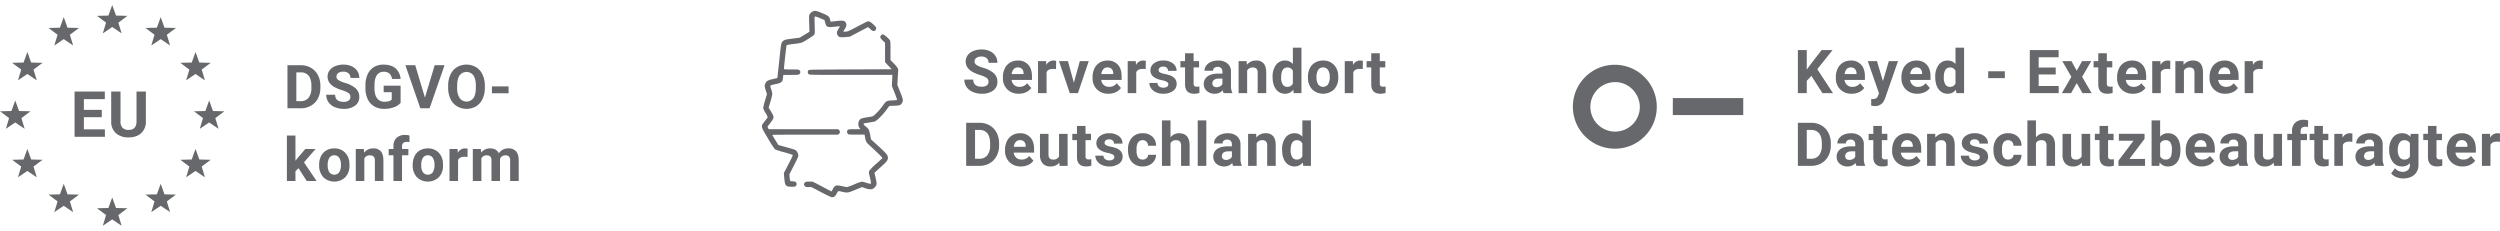
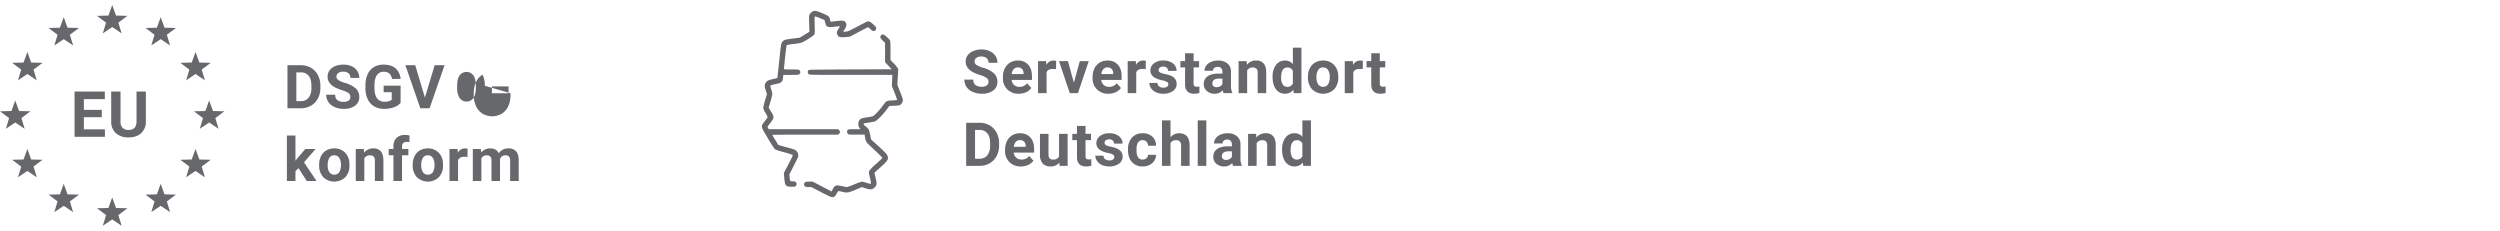
<svg xmlns="http://www.w3.org/2000/svg" width="519.974" height="48" viewBox="0 0 1650.186 152.333" fill="#66686b" fill-rule="evenodd">
-   <path d="M1202.956 61.482h6.97l-10.39-15.8 10.1-12.637h-7.21l-7.25 9.356-2.58 3.535V33.04h-5.86v28.442h5.86v-8.125l3.05-3.281zm24.14-.615c1.372-.612 2.556-1.578 3.43-2.8l-2.77-3.106c-1.212 1.573-3.116 2.456-5.1 2.364a4.97 4.97 0 0 1-3.48-1.25 5.28 5.28 0 0 1-1.66-3.321h13.46v-2.3q0-5.021-2.49-7.754a8.76 8.76 0 0 0-6.82-2.735 9.78 9.78 0 0 0-5.15 1.358 9.06 9.06 0 0 0-3.49 3.867 12.77 12.77 0 0 0-1.23 5.693v.547a10.16 10.16 0 0 0 2.92 7.6 10.38 10.38 0 0 0 7.57 2.852 11.32 11.32 0 0 0 4.81-1.019zm-2.68-15.328a4.23 4.23 0 0 1 1.02 2.913v.452h-7.86a5.9 5.9 0 0 1 1.34-3.257c.701-.759 1.698-1.175 2.73-1.138 1.027-.064 2.033.308 2.77 1.026zm14.53-5.19h-6.07l7.4 21.191-.67 1.739a3.2 3.2 0 0 1-1.24 1.621 4.61 4.61 0 0 1-2.39.488l-.86-.019v4.277a8.89 8.89 0 0 0 2.5.371c2.756.102 5.269-1.564 6.25-4.141l.47-1.113 8.5-24.414h-6.06l-3.9 13.145zm31.44 20.518a8.41 8.41 0 0 0 3.44-2.8l-2.77-3.106a6.1 6.1 0 0 1-5.1 2.364 5 5 0 0 1-3.49-1.25 5.32 5.32 0 0 1-1.65-3.321h13.46v-2.3q0-5.021-2.49-7.754c-1.765-1.869-4.262-2.869-6.83-2.735a9.77 9.77 0 0 0-5.14 1.358 9 9 0 0 0-3.49 3.867 12.77 12.77 0 0 0-1.23 5.693v.547c-.133 2.83.926 5.587 2.92 7.6a10.38 10.38 0 0 0 7.57 2.852 11.24 11.24 0 0 0 4.8-1.019zm-2.67-15.328a4.18 4.18 0 0 1 1.01 2.913v.452h-7.85a5.9 5.9 0 0 1 1.34-3.257c.701-.759 1.698-1.175 2.73-1.138 1.027-.064 2.033.308 2.77 1.026zm11.94 13.394c1.393 1.904 3.632 3.003 5.99 2.94a6.65 6.65 0 0 0 5.43-2.637l.27 2.246h5.1v-30h-5.67v10.781a6.47 6.47 0 0 0-5.09-2.305 7.2 7.2 0 0 0-6.07 2.93 12.72 12.72 0 0 0-2.21 7.871q0 5.231 2.25 8.17zm7.47-14.385a3.72 3.72 0 0 1 3.65 2.211v8.352c-.646 1.436-2.119 2.318-3.69 2.211-1.213.052-2.359-.554-3-1.585a8.25 8.25 0 0 1-1.04-4.558q0-6.63 4.08-6.631h0zm36.23 2.481h-11v4.551h11v-4.551zm33.57-2.461h-11.25v-6.786h13.17v-4.746h-19.03v28.446h19.07v-4.707h-13.21v-7.617h11.25v-4.59zm10.39-4.219h-6.05l5.99 10.352-6.26 10.781h6.07l3.75-6.641 3.77 6.641h6.05l-6.27-10.781 6.02-10.352h-6.04l-3.55 6.309zm17.7-5.195v5.195h-3.09v4.133h3.09v11.39q.12 6 6.05 6a11.69 11.69 0 0 0 3.42-.508v-4.282c-.548.098-1.104.143-1.66.137-.619.076-1.242-.108-1.72-.508a2.51 2.51 0 0 1-.45-1.679v-10.55h3.62v-4.141h-3.62v-5.195h-5.64zm27.73 25.713a8.48 8.48 0 0 0 3.44-2.8l-2.77-3.106a6.11 6.11 0 0 1-5.1 2.364 5 5 0 0 1-3.49-1.25 5.22 5.22 0 0 1-1.65-3.321h13.46v-2.3q0-5.021-2.49-7.754a8.78 8.78 0 0 0-6.83-2.735 9.75 9.75 0 0 0-5.14 1.358 9 9 0 0 0-3.49 3.867 12.77 12.77 0 0 0-1.23 5.693v.547c-.133 2.83.926 5.587 2.92 7.6 2.033 1.937 4.765 2.966 7.57 2.852 1.655.017 3.294-.331 4.8-1.019zm-2.67-15.328a4.18 4.18 0 0 1 1.01 2.913v.452h-7.85a5.9 5.9 0 0 1 1.34-3.257 3.51 3.51 0 0 1 2.72-1.138c1.03-.064 2.039.308 2.78 1.026zm22.51-5.327a5.86 5.86 0 0 0-1.75-.254 5.23 5.23 0 0 0-4.71 2.911l-.16-2.52h-5.33v21.133h5.65V47.65q.99-2.169 4.2-2.168c.679.007 1.358.059 2.03.156zm3.32.137v21.133h5.65v-14.9a3.87 3.87 0 0 1 3.57-2.032c.941-.091 1.878.201 2.6.811.585.737.864 1.67.78 2.607v13.514h5.65V47.826q-.045-3.927-1.68-5.9a6.14 6.14 0 0 0-5-1.973 7.39 7.39 0 0 0-6.08 2.832l-.17-2.441h-5.32zm37.85 20.518a8.41 8.41 0 0 0 3.44-2.8l-2.77-3.106a6.1 6.1 0 0 1-5.1 2.364 5 5 0 0 1-3.49-1.25 5.32 5.32 0 0 1-1.65-3.321h13.46v-2.3q0-5.021-2.49-7.754a8.76 8.76 0 0 0-6.82-2.735 9.78 9.78 0 0 0-5.15 1.358 9 9 0 0 0-3.49 3.867 12.77 12.77 0 0 0-1.23 5.693v.547c-.133 2.83.926 5.587 2.92 7.6a10.38 10.38 0 0 0 7.57 2.852 11.24 11.24 0 0 0 4.8-1.019zm-2.67-15.328a4.18 4.18 0 0 1 1.01 2.913v.452h-7.85a5.9 5.9 0 0 1 1.34-3.257c.701-.759 1.698-1.175 2.73-1.138 1.027-.064 2.033.308 2.77 1.026zm22.52-5.327c-.571-.172-1.164-.258-1.76-.254a5.24 5.24 0 0 0-4.71 2.911l-.15-2.52h-5.34v21.133h5.65V47.65q.99-2.169 4.2-2.168c.679.007 1.358.059 2.03.156zm-298.06 69.27c2.345.024 4.656-.569 6.7-1.719a11.7 11.7 0 0 0 4.6-4.785c1.117-2.18 1.677-4.602 1.63-7.051v-1.308a14.78 14.78 0 0 0-1.66-7.08 11.69 11.69 0 0 0-4.62-4.805 13.29 13.29 0 0 0-6.71-1.69h-8.75v28.438h8.81zm-.06-23.692a6.35 6.35 0 0 1 5.26 2.237q1.8 2.236 1.8 6.572v1.5a10.18 10.18 0 0 1-1.86 6.426c-1.296 1.537-3.243 2.37-5.25 2.246h-2.84V85.782h2.89zm35.63 23.692v-.332a10.02 10.02 0 0 1-.84-4.551v-9.16a6.87 6.87 0 0 0-2.3-5.518 9.21 9.21 0 0 0-6.2-1.963 11.68 11.68 0 0 0-4.65.889c-1.27.51-2.376 1.358-3.2 2.451a5.7 5.7 0 0 0-1.13 3.4h5.64c-.034-.717.265-1.408.81-1.875a3.37 3.37 0 0 1 2.24-.684 2.95 2.95 0 0 1 2.37.879 3.49 3.49 0 0 1 .75 2.344v1.211h-2.59q-4.71.019-7.2 1.816c-1.653 1.183-2.592 3.126-2.49 5.156a5.78 5.78 0 0 0 2.04 4.532 7.51 7.51 0 0 0 5.15 1.8 6.84 6.84 0 0 0 5.33-2.286c.085.659.278 1.299.57 1.895h5.7zm-12.4-4.609a2.25 2.25 0 0 1-.75-1.739l.02-.332c.19-1.953 1.69-2.929 4.52-2.929h2.1v3.632a3.57 3.57 0 0 1-1.56 1.494c-.709.373-1.499.565-2.3.557-.74.041-1.467-.205-2.03-.687zm17.81-21.719v5.195h-3.09v4.133h3.09v11.39q.12 6 6.05 6a11.69 11.69 0 0 0 3.42-.508v-4.282c-.548.098-1.104.143-1.66.137-.619.076-1.242-.108-1.72-.508a2.51 2.51 0 0 1-.45-1.679v-10.55h3.62v-4.141h-3.62v-5.195h-5.64zm27.73 25.713a8.48 8.48 0 0 0 3.44-2.8l-2.77-3.106a6.11 6.11 0 0 1-5.1 2.364 5 5 0 0 1-3.49-1.25 5.22 5.22 0 0 1-1.65-3.321h13.46v-2.3q0-5.021-2.49-7.754a8.78 8.78 0 0 0-6.83-2.735 9.75 9.75 0 0 0-5.14 1.358 9 9 0 0 0-3.49 3.867 12.77 12.77 0 0 0-1.23 5.693v.547c-.133 2.83.926 5.587 2.92 7.6 2.033 1.937 4.765 2.966 7.57 2.852 1.655.017 3.294-.331 4.8-1.019zm-2.67-15.328a4.18 4.18 0 0 1 1.01 2.913v.452h-7.85a5.9 5.9 0 0 1 1.34-3.257 3.51 3.51 0 0 1 2.72-1.138c1.03-.064 2.039.308 2.78 1.026zm10.44-5.19v21.133h5.65v-14.9a3.87 3.87 0 0 1 3.57-2.032c.941-.091 1.878.201 2.6.811.585.737.864 1.67.78 2.607v13.514h5.65V95.826q-.045-3.927-1.68-5.9a6.14 6.14 0 0 0-5-1.973 7.39 7.39 0 0 0-6.08 2.832l-.17-2.441h-5.32zm33.94 16.9a4.07 4.07 0 0 1-2.45.616 4.43 4.43 0 0 1-2.78-.8 2.94 2.94 0 0 1-1.11-2.305h-5.35c.002 1.282.412 2.531 1.17 3.565a7.92 7.92 0 0 0 3.23 2.6c1.486.654 3.097.978 4.72.948a10.72 10.72 0 0 0 6.41-1.788 5.52 5.52 0 0 0 2.48-4.677q0-4.044-4.48-5.684a24.19 24.19 0 0 0-3.55-.947 9.1 9.1 0 0 1-3-1c-.547-.308-.887-.886-.89-1.514-.012-.639.277-1.247.78-1.641a3.41 3.41 0 0 1 2.21-.644 3.3 3.3 0 0 1 2.44.791 2.73 2.73 0 0 1 .78 2h5.65a5.99 5.99 0 0 0-2.41-4.922c-1.87-1.343-4.141-2.012-6.44-1.895a9.4 9.4 0 0 0-6.1 1.885 5.8 5.8 0 0 0-2.34 4.7q0 4.826 7.54 6.407c1.144.188 2.253.547 3.29 1.064.628.301 1.028.935 1.03 1.631a1.92 1.92 0 0 1-.83 1.61zm16.51-1.359a8.48 8.48 0 0 1-.99-4.7v-.587c-.128-1.619.22-3.24 1-4.665a3.78 3.78 0 0 1 5.56-.407 3.85 3.85 0 0 1 1.01 2.68h5.3a8.02 8.02 0 0 0-2.43-6.006 8.91 8.91 0 0 0-6.36-2.256 9.07 9.07 0 0 0-7.13 2.911 11.28 11.28 0 0 0-2.6 7.793v.371q0 5.078 2.62 7.959c1.845 1.964 4.459 3.017 7.15 2.881a9.85 9.85 0 0 0 4.42-.987c1.289-.614 2.383-1.574 3.16-2.773a7.37 7.37 0 0 0 1.17-3.936h-5.3a2.99 2.99 0 0 1-1.01 2.285 3.71 3.71 0 0 1-2.54.86c-1.188.081-2.334-.457-3.03-1.423zm21.41-24.412h-5.65v30h5.65v-15.02a3.84 3.84 0 0 1 3.59-1.914c.951-.094 1.896.223 2.6.869.58.77.858 1.725.78 2.686v13.383h5.64V95.943q-.09-7.989-6.97-7.989c-2.199-.031-4.285.968-5.64 2.7V79.482zm30.48 30h5.32V88.345h-5.67v14.978c-.805 1.385-2.347 2.168-3.94 2q-3.015 0-3.01-3.305V88.345h-5.64v13.848a8.31 8.31 0 0 0 1.82 5.722c1.365 1.373 3.258 2.086 5.19 1.954 2.219.108 4.359-.833 5.78-2.54zm11.49-26.328v5.195h-3.09v4.137h3.09v11.39q.12 6 6.05 6a11.62 11.62 0 0 0 3.42-.508v-4.282c-.548.098-1.104.143-1.66.137-.619.076-1.242-.108-1.72-.508a2.51 2.51 0 0 1-.45-1.679v-10.55h3.62v-4.141h-3.62v-5.195h-5.64zm29.7 8.521v-3.326h-16.93v4.551h9.65l-9.94 13.144v3.442h17.54v-4.551h-10.33zm23.7 7.123c0-3.437-.74-6.1-2.2-8-1.438-1.881-3.704-2.942-6.07-2.842-1.97-.067-3.862.776-5.13 2.286V79.482h-5.65v30h5.08l.25-2.246a6.61 6.61 0 0 0 5.49 2.637 7.2 7.2 0 0 0 6.06-2.842c1.44-1.9 2.17-4.535 2.17-7.92v-.313zm-6.06 3.828a3.48 3.48 0 0 1-3.59 2.7 3.77 3.77 0 0 1-3.75-2.227v-8.34c.638-1.453 2.129-2.339 3.71-2.207 1.198-.07 2.346.489 3.03 1.475.779 1.43 1.13 3.054 1.01 4.678a14.03 14.03 0 0 1-.41 3.925h0zm24.86 6.241a8.48 8.48 0 0 0 3.44-2.8l-2.77-3.106a6.11 6.11 0 0 1-5.1 2.364 5 5 0 0 1-3.49-1.25 5.32 5.32 0 0 1-1.65-3.321h13.46v-2.3q0-5.021-2.49-7.754a8.78 8.78 0 0 0-6.83-2.735 9.77 9.77 0 0 0-5.14 1.358 9 9 0 0 0-3.49 3.867 12.77 12.77 0 0 0-1.23 5.693v.547c-.133 2.83.926 5.587 2.92 7.6a10.38 10.38 0 0 0 7.57 2.852 11.24 11.24 0 0 0 4.8-1.015zm-2.67-15.328a4.18 4.18 0 0 1 1.01 2.913v.452h-7.85a5.9 5.9 0 0 1 1.34-3.257c.697-.759 1.691-1.174 2.72-1.138a3.65 3.65 0 0 1 2.78 1.03zm28.51 15.943v-.332a10.3 10.3 0 0 1-.84-4.551v-9.16c.119-2.092-.724-4.125-2.29-5.518a9.23 9.23 0 0 0-6.2-1.963 11.68 11.68 0 0 0-4.65.889 7.55 7.55 0 0 0-3.21 2.451 5.7 5.7 0 0 0-1.13 3.4h5.65c-.034-.717.265-1.408.81-1.875.637-.488 1.429-.731 2.23-.684.885-.075 1.757.247 2.38.879a3.49 3.49 0 0 1 .75 2.344v1.211h-2.6q-4.71.019-7.2 1.816c-1.653 1.183-2.592 3.126-2.49 5.156a5.78 5.78 0 0 0 2.04 4.532 7.51 7.51 0 0 0 5.15 1.8 6.81 6.81 0 0 0 5.33-2.286 6.35 6.35 0 0 0 .57 1.895h5.7zm-12.4-4.609a2.24 2.24 0 0 1-.74-1.739l.02-.332q.27-2.929 4.51-2.929h2.11v3.632c-.359.643-.902 1.164-1.56 1.494a4.9 4.9 0 0 1-2.31.557c-.739.042-1.467-.202-2.03-.683zm29.51 4.609h5.31V88.345h-5.66v14.978a4.08 4.08 0 0 1-3.95 2q-3 0-3-3.305V88.345h-5.65v13.848a8.36 8.36 0 0 0 1.83 5.722 6.67 6.67 0 0 0 5.18 1.954c2.219.108 4.359-.833 5.78-2.54zm17.58 0V92.482h4.2v-4.141h-4.2v-1.7q0-2.988 3.18-2.988a7.21 7.21 0 0 1 1.72.175l.06-4.375a13.17 13.17 0 0 0-2.87-.39 7.89 7.89 0 0 0-5.71 1.963 7.26 7.26 0 0 0-2.05 5.517v1.8h-3.14v4.139h3.14v17h5.67zm9.04-26.328v5.195h-3.09v4.137h3.09v11.39q.12 6 6.06 6a11.56 11.56 0 0 0 3.41-.508v-4.282c-.548.098-1.104.143-1.66.137a2.27 2.27 0 0 1-1.72-.508 2.51 2.51 0 0 1-.45-1.679v-10.55h3.62v-4.141h-3.62v-5.195h-5.64zm25.16 5.058c-.571-.172-1.164-.258-1.76-.254a5.23 5.23 0 0 0-4.71 2.911l-.16-2.52h-5.33v21.137h5.65V95.65q.99-2.169 4.2-2.168c.679.007 1.358.059 2.03.156zm20.8 21.27v-.332a10.02 10.02 0 0 1-.84-4.551v-9.16a6.87 6.87 0 0 0-2.3-5.518 9.23 9.23 0 0 0-6.2-1.963 11.68 11.68 0 0 0-4.65.889 7.46 7.46 0 0 0-3.2 2.451 5.64 5.64 0 0 0-1.13 3.4h5.64c-.034-.717.265-1.408.81-1.875a3.37 3.37 0 0 1 2.24-.684 2.95 2.95 0 0 1 2.37.879 3.49 3.49 0 0 1 .75 2.344v1.211h-2.6q-4.695.019-7.19 1.816c-1.653 1.183-2.592 3.126-2.49 5.156a5.78 5.78 0 0 0 2.04 4.532c1.427 1.224 3.261 1.867 5.14 1.8 2.031.068 3.988-.769 5.34-2.286a6.07 6.07 0 0 0 .56 1.895h5.71zm-12.41-4.609c-.487-.445-.757-1.079-.74-1.739l.02-.332c.18-1.953 1.69-2.929 4.51-2.929h2.11v3.632c-.359.643-.902 1.164-1.56 1.494a4.84 4.84 0 0 1-2.31.557c-.739.039-1.465-.205-2.03-.683zm15.88-5.879a12.38 12.38 0 0 0 2.36 7.9c1.45 1.931 3.746 3.041 6.16 2.979 1.955.072 3.838-.739 5.13-2.208v1.133a4.48 4.48 0 0 1-1.25 3.408 4.81 4.81 0 0 1-3.49 1.2c-1.974.015-3.852-.852-5.12-2.364l-2.5 3.438c.889 1.072 2.039 1.896 3.34 2.392 1.432.611 2.973.927 4.53.928a12.43 12.43 0 0 0 5.35-1.074 8.07 8.07 0 0 0 3.55-3.125 9.03 9.03 0 0 0 1.26-4.824v-20.43h-5.12l-.23 1.992a6.59 6.59 0 0 0-5.41-2.383 7.49 7.49 0 0 0-6.24 2.969c-1.64 2.272-2.458 5.034-2.32 7.832v.235zm6.81-4.783c.702-1.071 1.91-1.701 3.19-1.663a3.9 3.9 0 0 1 3.65 1.937v8.9c-.755 1.301-2.19 2.054-3.69 1.937a3.66 3.66 0 0 1-3.16-1.634 7.7 7.7 0 0 1-1.15-4.509c-.121-1.735.283-3.466 1.16-4.968zm18.76-11.057v5.195h-3.09v4.137h3.09v11.39q.12 6 6.05 6a11.69 11.69 0 0 0 3.42-.508v-4.282a8.95 8.95 0 0 1-1.66.137c-.619.076-1.242-.108-1.72-.508a2.51 2.51 0 0 1-.45-1.679v-10.55h3.62v-4.141h-3.62v-5.195h-5.64zm27.73 25.713a8.48 8.48 0 0 0 3.44-2.8l-2.78-3.106a6.08 6.08 0 0 1-5.09 2.364 5 5 0 0 1-3.49-1.25 5.22 5.22 0 0 1-1.65-3.321h13.46v-2.3q0-5.021-2.49-7.754a8.78 8.78 0 0 0-6.83-2.735 9.81 9.81 0 0 0-5.15 1.358 9.04 9.04 0 0 0-3.48 3.867 12.77 12.77 0 0 0-1.23 5.693v.547c-.133 2.83.926 5.587 2.92 7.6 2.033 1.937 4.765 2.966 7.57 2.852a11.27 11.27 0 0 0 4.8-1.015zm-2.67-15.328c.692.809 1.052 1.849 1.01 2.913v.452h-7.85a5.83 5.83 0 0 1 1.34-3.257 3.51 3.51 0 0 1 2.72-1.138 3.67 3.67 0 0 1 2.78 1.03zm22.51-5.327a5.86 5.86 0 0 0-1.75-.254 5.23 5.23 0 0 0-4.71 2.911l-.16-2.52h-5.33v21.137h5.65V95.65q.99-2.169 4.19-2.168a15.45 15.45 0 0 1 2.04.156zm-499.52-12.226h-46.49V64.72h46.49v11.262zm-84.42 22.15a27.69 27.69 0 1 1 27.33-27.781 27.51 27.51 0 0 1-27.33 27.781h0zm0-43.923a16.33 16.33 0 1 0 16.17 16.33c-.18-9.01-7.43-16.33-16.17-16.33h0z" />
  <path d="M651.315 56.39a5.48 5.48 0 0 1-3.262.85q-5.625 0-5.625-4.707h-5.879a8.42 8.42 0 0 0 1.416 4.843 9.44 9.44 0 0 0 4.111 3.291 14.52 14.52 0 0 0 5.977 1.2 12.22 12.22 0 0 0 7.519-2.1c1.836-1.346 2.883-3.516 2.793-5.791.052-2.088-.777-4.102-2.285-5.547a17.76 17.76 0 0 0-7.285-3.73c-1.447-.388-2.831-.98-4.111-1.758-.844-.474-1.376-1.357-1.4-2.324-.022-.946.424-1.841 1.192-2.393a5.4 5.4 0 0 1 3.34-.908 5.06 5.06 0 0 1 3.457 1.084c.844.777 1.295 1.892 1.23 3.037h5.859a8.15 8.15 0 0 0-1.318-4.57 8.66 8.66 0 0 0-3.7-3.116c-1.708-.759-3.561-1.134-5.43-1.1a14.06 14.06 0 0 0-5.459 1.015 8.47 8.47 0 0 0-3.73 2.823c-.864 1.195-1.319 2.637-1.3 4.111q0 4.434 4.844 7.051c1.548.787 3.163 1.437 4.824 1.943 1.492.41 2.915 1.042 4.219 1.875a3.01 3.01 0 0 1 1.172 2.549c.038.938-.402 1.831-1.169 2.372zm25.975 4.473a8.48 8.48 0 0 0 3.438-2.8l-2.774-3.106a6.09 6.09 0 0 1-5.1 2.364c-1.28.046-2.528-.402-3.487-1.25-.936-.869-1.523-2.05-1.65-3.321h13.457v-2.3q0-5.021-2.49-7.754a8.77 8.77 0 0 0-6.826-2.735 9.78 9.78 0 0 0-5.147 1.358 9.03 9.03 0 0 0-3.483 3.863 12.77 12.77 0 0 0-1.231 5.693v.547a10.14 10.14 0 0 0 2.92 7.6 10.38 10.38 0 0 0 7.569 2.852 11.28 11.28 0 0 0 4.804-1.011zm-2.675-15.328a4.2 4.2 0 0 1 1.015 2.913v.452h-7.851a5.89 5.89 0 0 1 1.338-3.257 3.53 3.53 0 0 1 2.724-1.138c1.029-.064 2.037.31 2.774 1.03zm22.518-5.327a5.91 5.91 0 0 0-1.757-.254 5.23 5.23 0 0 0-4.707 2.911l-.157-2.52h-5.332v21.137h5.645V47.65q1-2.169 4.2-2.168a15.35 15.35 0 0 1 2.031.156zm7.773.137h-5.9l7.129 21.133h5.39l7.129-21.133h-5.9l-3.922 14.237zm31.562 20.518c1.374-.612 2.56-1.578 3.437-2.8l-2.773-3.106a6.09 6.09 0 0 1-5.1 2.364 4.99 4.99 0 0 1-3.486-1.25 5.25 5.25 0 0 1-1.651-3.321h13.457v-2.3q0-5.021-2.49-7.754a8.77 8.77 0 0 0-6.826-2.735 9.78 9.78 0 0 0-5.146 1.358 9.04 9.04 0 0 0-3.484 3.863 12.77 12.77 0 0 0-1.23 5.693v.547c-.132 2.83.927 5.586 2.92 7.6 2.033 1.935 4.763 2.964 7.568 2.852a11.29 11.29 0 0 0 4.804-1.011zm-2.676-15.328a4.21 4.21 0 0 1 1.016 2.913v.452h-7.852a5.89 5.89 0 0 1 1.338-3.257 3.53 3.53 0 0 1 2.725-1.138 3.64 3.64 0 0 1 2.773 1.03zm22.519-5.327c-.57-.173-1.163-.258-1.758-.254a5.23 5.23 0 0 0-4.707 2.911l-.156-2.52h-5.332v21.137h5.648V47.65q1-2.169 4.2-2.168a15.38 15.38 0 0 1 2.032.156zm14.052 17.041c-.731.459-1.589.675-2.451.616-.988.052-1.965-.23-2.774-.8a2.95 2.95 0 0 1-1.113-2.305h-5.352a6.04 6.04 0 0 0 1.172 3.565 7.91 7.91 0 0 0 3.233 2.6 11.16 11.16 0 0 0 4.716.948 10.7 10.7 0 0 0 6.412-1.791 5.51 5.51 0 0 0 2.48-4.677q0-4.044-4.473-5.684a24.55 24.55 0 0 0-3.554-.947c-1.051-.156-2.066-.495-3-1a1.74 1.74 0 0 1-.889-1.514c-.012-.639.277-1.247.781-1.641a3.38 3.38 0 0 1 2.207-.644 3.31 3.31 0 0 1 2.442.791c.522.532.804 1.255.781 2h5.644a5.97 5.97 0 0 0-2.412-4.922 10.13 10.13 0 0 0-6.435-1.895 9.42 9.42 0 0 0-6.1 1.885c-1.482 1.106-2.349 2.851-2.334 4.7q0 4.826 7.539 6.407c1.144.189 2.253.547 3.291 1.064a1.82 1.82 0 0 1 1.026 1.631c.01.644-.304 1.25-.837 1.613zm11.864-22.1v5.195h-3.086v4.138h3.086v11.39q.117 6 6.055 6a11.64 11.64 0 0 0 3.418-.508v-4.282a8.97 8.97 0 0 1-1.66.137 2.25 2.25 0 0 1-1.719-.508 2.51 2.51 0 0 1-.449-1.679v-10.55h3.613v-4.141h-3.613v-5.195h-5.645zm31.152 26.333v-.332a10.1 10.1 0 0 1-.84-4.551v-9.16a6.87 6.87 0 0 0-2.3-5.518c-1.76-1.385-3.964-2.083-6.2-1.963a11.69 11.69 0 0 0-4.649.889 7.5 7.5 0 0 0-3.2 2.451 5.67 5.67 0 0 0-1.133 3.4h5.649c-.034-.717.265-1.408.81-1.875.64-.488 1.434-.731 2.237-.684a2.96 2.96 0 0 1 2.373.879 3.48 3.48 0 0 1 .752 2.344v1.211h-2.6q-4.707.019-7.2 1.816c-1.653 1.183-2.592 3.126-2.49 5.156a5.78 5.78 0 0 0 2.041 4.532 7.5 7.5 0 0 0 5.146 1.8 6.83 6.83 0 0 0 5.331-2.295c.087.658.279 1.297.567 1.895h5.7zm-12.4-4.609a2.26 2.26 0 0 1-.742-1.739l.02-.332q.273-2.929 4.511-2.929h2.11v3.632a3.66 3.66 0 0 1-1.563 1.494 4.85 4.85 0 0 1-2.3.557 2.89 2.89 0 0 1-2.039-.687zm16.582-16.524v21.133h5.645v-14.9a3.88 3.88 0 0 1 3.574-2.032 3.5 3.5 0 0 1 2.6.811 3.66 3.66 0 0 1 .781 2.607v13.514h5.645V47.826q-.039-3.927-1.68-5.9a6.13 6.13 0 0 0-5-1.973 7.38 7.38 0 0 0-6.074 2.832l-.176-2.441h-5.312zm24.7 18.584c1.391 1.904 3.629 3.004 5.986 2.94a6.64 6.64 0 0 0 5.43-2.637l.274 2.246h5.1v-30h-5.664v10.781c-1.263-1.501-3.139-2.349-5.1-2.305-2.382-.088-4.653 1.009-6.064 2.93a12.74 12.74 0 0 0-2.217 7.871q-.008 5.231 2.248 8.17zm7.471-14.385c1.561-.103 3.02.78 3.652 2.211v8.352a3.78 3.78 0 0 1-3.691 2.211 3.37 3.37 0 0 1-3.008-1.585 8.34 8.34 0 0 1-1.035-4.558q0-6.63 4.082-6.631h0zm13.611 6.426c-.159 2.91.82 5.768 2.73 7.969 4.075 3.911 10.51 3.906 14.58-.01a11.04 11.04 0 0 0 2.71-7.8l-.04-1.445a10.48 10.48 0 0 0-3.02-7.109c-1.88-1.776-4.396-2.72-6.98-2.618-1.85-.039-3.675.427-5.28 1.348-1.515.895-2.73 2.221-3.49 3.809-.832 1.749-1.247 3.668-1.21 5.605v.254zm6.78-4.851c.714-1.057 1.925-1.668 3.2-1.614 1.288-.054 2.512.56 3.24 1.624a7.8 7.8 0 0 1 1.16 4.577c.137 1.758-.267 3.516-1.16 5.037-.772.997-1.964 1.579-3.225 1.575s-2.449-.593-3.215-1.595a7.86 7.86 0 0 1-1.13-4.606c-.133-1.742.258-3.484 1.123-5.002zm29.47-5.911a5.93 5.93 0 0 0-1.76-.254c-1.994-.006-3.817 1.123-4.7 2.911l-.16-2.52h-5.33v21.133h5.64V47.65q1.005-2.169 4.2-2.168c.679.007 1.358.059 2.03.156zm5.53-5.058v5.195h-3.09v4.133h3.09v11.39q.12 6 6.05 6a11.69 11.69 0 0 0 3.42-.508v-4.282a8.95 8.95 0 0 1-1.66.137c-.619.076-1.242-.108-1.72-.508a2.51 2.51 0 0 1-.45-1.679v-10.55h3.61v-4.141h-3.61v-5.195h-5.64zm-258.574 74.328c2.345.024 4.656-.569 6.7-1.719a11.69 11.69 0 0 0 4.6-4.785 14.86 14.86 0 0 0 1.631-7.051v-1.308a14.82 14.82 0 0 0-1.66-7.08 11.78 11.78 0 0 0-4.62-4.805 13.29 13.29 0 0 0-6.709-1.69h-8.75v28.438h8.809zm-.059-23.7a6.34 6.34 0 0 1 5.254 2.237q1.8 2.236 1.8 6.572v1.5a10.15 10.15 0 0 1-1.855 6.426c-1.298 1.537-3.246 2.37-5.254 2.246h-2.832V85.782h2.89zm32.207 23.077c1.374-.612 2.56-1.578 3.437-2.8l-2.773-3.106c-1.213 1.572-3.116 2.454-5.1 2.364a4.99 4.99 0 0 1-3.486-1.25 5.25 5.25 0 0 1-1.651-3.321h13.457v-2.3q0-5.021-2.49-7.754a8.77 8.77 0 0 0-6.826-2.735 9.78 9.78 0 0 0-5.147 1.358 9.03 9.03 0 0 0-3.484 3.867 12.77 12.77 0 0 0-1.23 5.693v.547c-.132 2.83.927 5.586 2.92 7.6 2.033 1.935 4.763 2.964 7.568 2.852a11.29 11.29 0 0 0 4.805-1.011zm-2.676-15.328a4.21 4.21 0 0 1 1.016 2.913v.452h-7.852a5.89 5.89 0 0 1 1.338-3.257 3.53 3.53 0 0 1 2.724-1.138 3.64 3.64 0 0 1 2.774 1.034zm23.378 15.951h5.313V88.345h-5.665v14.978c-.807 1.384-2.351 2.167-3.945 2q-3.008 0-3.008-3.305V88.345h-5.644v13.848c-.123 2.068.527 4.108 1.826 5.722 1.364 1.372 3.256 2.085 5.186 1.954a7.08 7.08 0 0 0 5.781-2.54zm11.484-26.328v5.195h-3.086v4.133h3.086v11.39q.117 6 6.054 6a11.64 11.64 0 0 0 3.418-.508v-4.282a8.97 8.97 0 0 1-1.66.137 2.26 2.26 0 0 1-1.719-.508 2.52 2.52 0 0 1-.449-1.679v-10.55h3.613v-4.141h-3.613v-5.195h-5.644zm23.817 22.1a4.08 4.08 0 0 1-2.451.616 4.41 4.41 0 0 1-2.773-.8c-.703-.558-1.114-1.407-1.114-2.305h-5.351c.002 1.283.412 2.531 1.172 3.565.827 1.139 1.942 2.036 3.232 2.6a11.17 11.17 0 0 0 4.717.948 10.7 10.7 0 0 0 6.406-1.788 5.51 5.51 0 0 0 2.481-4.677q0-4.044-4.473-5.684a24.6 24.6 0 0 0-3.555-.947c-1.05-.157-2.066-.495-3-1a1.74 1.74 0 0 1-.889-1.514c-.012-.639.278-1.247.782-1.641a3.38 3.38 0 0 1 2.207-.644 3.31 3.31 0 0 1 2.441.791 2.73 2.73 0 0 1 .781 2h5.645a5.97 5.97 0 0 0-2.412-4.922 10.14 10.14 0 0 0-6.436-1.895 9.42 9.42 0 0 0-6.1 1.885c-1.482 1.106-2.349 2.851-2.334 4.7q0 4.826 7.539 6.407c1.144.189 2.253.548 3.291 1.064a1.82 1.82 0 0 1 1.025 1.631c.009.64-.303 1.243-.831 1.605zm16.513-1.359a8.44 8.44 0 0 1-1-4.7v-.587a8.33 8.33 0 0 1 1.006-4.665 3.78 3.78 0 0 1 2.688-1.428c1.056-.078 2.097.293 2.868 1.021a3.88 3.88 0 0 1 1.016 2.68h5.293a7.99 7.99 0 0 0-2.432-6.006 8.89 8.89 0 0 0-6.357-2.256 9.07 9.07 0 0 0-7.129 2.911 11.27 11.27 0 0 0-2.6 7.793v.371q0 5.078 2.618 7.959c1.844 1.963 4.458 3.017 7.148 2.881a9.87 9.87 0 0 0 4.424-.987 7.73 7.73 0 0 0 3.154-2.773c.762-1.171 1.169-2.538 1.172-3.936h-5.293a3.01 3.01 0 0 1-1.016 2.285 3.7 3.7 0 0 1-2.539.86 3.44 3.44 0 0 1-3.021-1.428zm21.406-24.413h-5.645v30h5.645v-15.02a3.84 3.84 0 0 1 3.593-1.914 3.35 3.35 0 0 1 2.6.869 3.93 3.93 0 0 1 .781 2.686v13.379h5.645V95.943q-.1-7.989-6.973-7.989a7.04 7.04 0 0 0-5.644 2.7V79.482zm23.632 0h-5.665v30h5.665v-30zm23.4 30v-.332a10.1 10.1 0 0 1-.84-4.551v-9.16a6.87 6.87 0 0 0-2.3-5.518c-1.76-1.385-3.964-2.083-6.2-1.963a11.68 11.68 0 0 0-4.648.889 7.5 7.5 0 0 0-3.2 2.451c-.736.981-1.133 2.174-1.133 3.4h5.644c-.034-.717.266-1.409.811-1.875a3.36 3.36 0 0 1 2.236-.684c.883-.077 1.754.245 2.373.879a3.48 3.48 0 0 1 .752 2.344v1.211h-2.6q-4.707.019-7.2 1.816c-1.653 1.183-2.592 3.126-2.49 5.156a5.78 5.78 0 0 0 2.041 4.532 7.5 7.5 0 0 0 5.147 1.8 6.83 6.83 0 0 0 5.332-2.286c.087.658.278 1.297.566 1.895h5.7zm-12.4-4.609a2.26 2.26 0 0 1-.742-1.739l.019-.332q.273-2.929 4.512-2.929h2.109v3.632a3.65 3.65 0 0 1-1.562 1.494c-.71.373-1.502.565-2.305.557a2.88 2.88 0 0 1-2.036-.687zm16.581-16.524v21.133h5.645v-14.9a3.88 3.88 0 0 1 3.574-2.032 3.5 3.5 0 0 1 2.6.811c.585.737.865 1.67.781 2.607v13.514h5.644V95.826q-.039-3.927-1.679-5.9a6.13 6.13 0 0 0-5-1.973 7.38 7.38 0 0 0-6.075 2.832l-.175-2.441h-5.313zm24.7 18.584c1.391 1.904 3.629 3.004 5.986 2.94 2.128.041 4.147-.939 5.43-2.637l.273 2.246h5.093v-30h-5.659v10.781c-1.263-1.501-3.139-2.349-5.1-2.305a7.19 7.19 0 0 0-6.064 2.93 12.74 12.74 0 0 0-2.217 7.871q-.006 5.231 2.25 8.17zm7.47-14.385c1.561-.104 3.021.78 3.653 2.211v8.352a3.78 3.78 0 0 1-3.692 2.211 3.37 3.37 0 0 1-3.008-1.585 8.34 8.34 0 0 1-1.035-4.558q0-6.63 4.082-6.631h0zM536.67 7.466a4.87 4.87 0 0 0-2.328 2.164c-.336.6-.36 1.467-.216 6.036l.168 5.291-3.193 1.948-3.195 1.947-4.752.626c-4.825.625-5.377.769-6.361 1.683-1.176 1.058-1.272 1.563-2.448 13.058l-1.224 11.254c-.072.049-1.416.385-2.977.722-3.264.721-4.224 1.274-4.944 2.862-.624 1.37-.576 2.044.288 4.713l.768 2.309-1.248 4.16c-.511 1.616-.92 3.263-1.224 4.93a10.23 10.23 0 0 0 1.536 3.39 9.9 9.9 0 0 1 1.392 2.886c-.072.12-.936 1.3-1.92 2.573-2.736 3.583-2.856 2.958 2.064 11.255a73.44 73.44 0 0 0 4.633 7.262c1.962.784 3.974 1.435 6.024 1.948 1.943.489 3.858 1.083 5.737 1.78.192.192-.576 1.875-2.809 6.108l-3.048 5.843.288 3.367c.456 5.074.96 5.675 4.849 5.675 2.088 0 2.328-.048 2.808-.553a1.72 1.72 0 0 0 .072-2.356c-.384-.457-.72-.578-2.136-.65-1.945-.12-1.8.072-2.089-2.982l-.144-1.611 2.857-5.6c1.584-3.078 2.952-5.916 3.024-6.277.151-1.715-.663-3.371-2.112-4.3-.264-.168-2.88-.938-5.785-1.756l-5.28-1.467-1.968-3.246c-1.08-1.78-1.993-3.3-1.993-3.415 0-.1 9.769-.168 21.722-.168h21.746l.576-.6a1.5 1.5 0 0 0 0-2.4l-.576-.6h-45.865l-.408-.842-.384-.818 1.848-2.428c2.761-3.608 2.785-3.776.384-7.72l-1.464-2.429 1.224-4.088c.512-1.63.913-3.294 1.2-4.978a14.41 14.41 0 0 0-.72-3.03 10.42 10.42 0 0 1-.624-2.429 12.98 12.98 0 0 1 3.289-.937c2.736-.6 3.312-.794 4.008-1.443.744-.674.84-.938 1.08-2.718l.264-1.972h4.945c4.68 0 5.016-.024 5.616-.5.391-.307.625-.772.639-1.27a1.67 1.67 0 0 0-.567-1.303c-.528-.5-.768-.529-5.4-.529-1.619.072-3.241.007-4.849-.192-.024-1.323 1.584-15.631 1.776-15.824 1.543-.401 3.117-.675 4.705-.817a42.66 42.66 0 0 0 5.256-.866c1.8-.746 7.777-4.569 8.233-5.267.432-.673.456-1.058.312-6.3-.144-4.762-.12-5.627.168-5.723a14.01 14.01 0 0 1 3.336 1.13l2.977 1.274.384 1.491c.816 3.175 1.368 3.439 6.192 2.91 1.92-.216 3.529-.337 3.577-.313-.217.573-.508 1.114-.865 1.612-1.248 2-1.368 2.6-.816 3.895.744 1.66 1.585 1.924 5.233 1.636l2.952-.241 6-3.174 6.024-3.15.648.457a9.26 9.26 0 0 1 1.272 1.13c1.225 1.322 2.785 1.274 3.361-.12.408-1.01.168-1.491-1.824-3.343-1.873-1.732-2.833-2.188-3.985-1.828-.288.12-3.288 1.636-6.6 3.391-5.737 3.006-6.145 3.174-7.633 3.271l-1.56.024a18.21 18.21 0 0 1 .984-1.66c1.176-1.924 1.368-2.861.84-3.992-.84-1.731-1.848-1.924-6.985-1.274l-3.048.36a3.42 3.42 0 0 1-.456-1.37c-.48-2.068-.96-2.477-4.969-4.185-3.863-1.654-5.015-1.894-6.287-1.317zm44.936 15.823c-.936 1.01-.72 1.78 1.032 3.463l1.56 1.491v12.77l2.185 2.356 2.184 2.333-27.267.12c-25.442.12-27.266.144-27.674.529-.607.789-.545 1.903.144 2.621.528.433 1.536.457 27.914.457h27.339l-.144 3.656-.168 3.679 1.8 4.569a39.89 39.89 0 0 1 1.68 4.689 28.56 28.56 0 0 1-3.192.241c-3.769.168-3.985.288-6.361 3.559a39 39 0 0 1-5.664 6.325c-.816.649-1.32.793-4.489 1.274-1.378.186-2.741.467-4.08.842-.457.313-.855.703-1.176 1.154a4.9 4.9 0 0 0 0 4.954l.672.89h-3.795c-4.128 0-4.68.144-4.968 1.322-.109.832.251 1.656.936 2.141.216.072 2.688.144 5.5.144h5.112l.312 1.755c.5 2.886.768 3.343 3.7 5.988 3.841 3.511 7.849 7.455 7.777 7.7-.048.1-1.9 1.827-4.152 3.847-1.661 1.36-3.174 2.891-4.513 4.569-.432.866-.432.914.408 4.521a22.8 22.8 0 0 1 .72 3.872c-.216.337-.792.241-3.216-.505a14.98 14.98 0 0 0-2.9-.721 35.5 35.5 0 0 0-4.921 1.8c-1.567.705-3.178 1.306-4.824 1.8-.288 0-1.8-.289-3.36-.625-1.169-.301-2.37-.454-3.577-.457-.912.168-1.776 1.058-2.592 2.717l-.648 1.275-3.408-1.78-6.217-3.27-2.832-1.467h-2.28c-2.113 0-2.353.048-2.881.6-.362.293-.573.734-.573 1.2s.211.907.573 1.2c.5.529.792.6 2.425.6h1.872l6.24 3.27c4.105 2.141 6.6 3.319 7.225 3.391 1.392.144 2.28-.5 3.264-2.429.528-1.01.96-1.587 1.224-1.587a21.85 21.85 0 0 1 2.473.481c3.312.77 3.7.721 8.616-1.323l4.345-1.8 2.16.745c3.456 1.179 5.041.962 6.577-.914 1.128-1.37 1.152-2.092.264-5.891l-.792-3.367.576-.529c.312-.313 2.112-1.924 4.008-3.631 4.176-3.752 4.729-4.641 4.128-6.9-.312-1.13-1.9-2.79-7.92-8.248l-3.025-2.742-.528-2.789c-.218-1.225-.53-2.432-.936-3.608a8.43 8.43 0 0 0-1.92-2.044 4 4 0 0 1-1.512-1.683c-.033-.174.02-.354.144-.481.552 0 6.6-1.034 7.225-1.226 1.248-.409 5.04-4.113 7.416-7.287l2.209-2.958 3.312-.144c2.688-.12 3.432-.241 3.912-.6.926-.625 1.524-1.63 1.632-2.742.12-.938-.12-1.707-1.728-5.747l-1.848-4.665.288-5.195.298-5.214-.624-1.034a21.22 21.22 0 0 0-2.544-2.982l-1.944-1.924v-6.2c0-5-.072-6.349-.36-6.9a13.93 13.93 0 0 0-2.161-2.261c-2.015-1.785-2.783-1.978-3.667-1.04z" />
-   <path d="M198.549 71.482c2.345.024 4.656-.569 6.7-1.719a11.69 11.69 0 0 0 4.6-4.785 14.86 14.86 0 0 0 1.631-7.051v-1.308a14.82 14.82 0 0 0-1.66-7.08 11.78 11.78 0 0 0-4.62-4.805 13.29 13.29 0 0 0-6.709-1.69h-8.75v28.438h8.809zm-.059-23.7a6.34 6.34 0 0 1 5.254 2.237q1.8 2.236 1.8 6.572v1.5a10.15 10.15 0 0 1-1.855 6.426c-1.298 1.537-3.246 2.37-5.254 2.246h-2.832V47.782h2.89zm31.621 18.6a5.48 5.48 0 0 1-3.262.85q-5.625 0-5.625-4.707h-5.879a8.42 8.42 0 0 0 1.416 4.843 9.45 9.45 0 0 0 4.111 3.291 14.52 14.52 0 0 0 5.977 1.2 12.23 12.23 0 0 0 7.52-2.1c1.836-1.346 2.883-3.516 2.793-5.791.052-2.088-.778-4.102-2.286-5.547a17.76 17.76 0 0 0-7.285-3.73c-1.447-.388-2.831-.98-4.111-1.758-.844-.474-1.376-1.357-1.4-2.324-.022-.946.424-1.841 1.192-2.393a5.4 5.4 0 0 1 3.34-.908 5.06 5.06 0 0 1 3.457 1.084c.844.777 1.295 1.892 1.23 3.037h5.86a8.15 8.15 0 0 0-1.319-4.57 8.66 8.66 0 0 0-3.7-3.116 12.79 12.79 0 0 0-5.43-1.1 14.06 14.06 0 0 0-5.459 1.015 8.47 8.47 0 0 0-3.73 2.823c-.864 1.195-1.319 2.637-1.3 4.111q0 4.434 4.844 7.051c1.548.787 3.163 1.437 4.824 1.943 1.492.41 2.915 1.042 4.219 1.875a3.01 3.01 0 0 1 1.172 2.549c.041.941-.399 1.838-1.169 2.38zm34.315-9.854h-11.191v4.317h5.332v4.9q-1.407 1.407-4.707 1.406a5.82 5.82 0 0 1-4.981-2.285q-1.7-2.285-1.7-6.757v-1.807q.019-4.434 1.582-6.68a5.2 5.2 0 0 1 4.551-2.246 5.52 5.52 0 0 1 3.682 1.133 5.67 5.67 0 0 1 1.728 3.574h5.7c-.164-2.692-1.377-5.213-3.379-7.021q-2.852-2.412-7.91-2.412a11.93 11.93 0 0 0-6.338 1.65c-1.831 1.132-3.275 2.795-4.14 4.766a17.49 17.49 0 0 0-1.436 7.373v1.933a16.46 16.46 0 0 0 1.553 7.207 10.74 10.74 0 0 0 4.3 4.678 12.69 12.69 0 0 0 6.474 1.612 18.75 18.75 0 0 0 6.407-1.045 10.17 10.17 0 0 0 4.472-2.94V56.536zm9.648-13.5h-6.5l9.863 28.438h6.114l9.9-28.438h-6.525l-6.446 21.387zm45.956 13.594c.051-2.54-.466-5.059-1.513-7.373a11.27 11.27 0 0 0-4.278-4.9 12.53 12.53 0 0 0-12.636 0c-1.877 1.177-3.365 2.882-4.278 4.9a17.08 17.08 0 0 0-1.513 7.393v1.406a16.67 16.67 0 0 0 1.542 7.256 11.29 11.29 0 0 0 4.3 4.853 12.55 12.55 0 0 0 12.647-.019 11.19 11.19 0 0 0 4.248-4.883c1.032-2.315 1.539-4.829 1.484-7.363v-1.27zm-5.937 1.367q-.02 4.434-1.6 6.748c-1.066 1.47-2.777 2.332-4.593 2.315s-3.51-.913-4.547-2.403a12.11 12.11 0 0 1-1.6-6.757v-1.387q.019-4.434 1.621-6.729a5.66 5.66 0 0 1 9.121.03q1.6 2.323 1.6 6.8v1.386zm21.6-.976h-11v4.551h11v-4.551zm-133.218 62.469h6.484l-8.3-12.324 7.637-8.809h-6.777l-5.41 6.348-1.094 1.406V89.482h-5.645v30h5.645v-6.445l2.031-2.032zm8.183-10.508a11.24 11.24 0 0 0 2.724 7.969c4.075 3.911 10.51 3.906 14.58-.01a11.04 11.04 0 0 0 2.715-7.8l-.039-1.445a10.5 10.5 0 0 0-3.018-7.109 9.62 9.62 0 0 0-6.982-2.618 10.17 10.17 0 0 0-5.283 1.348 8.87 8.87 0 0 0-3.486 3.809 12.52 12.52 0 0 0-1.211 5.605v.254zm6.777-4.851c.715-1.056 1.926-1.666 3.2-1.614a3.75 3.75 0 0 1 3.242 1.624 7.82 7.82 0 0 1 1.153 4.577c.138 1.757-.264 3.515-1.153 5.037a4.07 4.07 0 0 1-6.445-.02 7.9 7.9 0 0 1-1.133-4.606 8.79 8.79 0 0 1 1.136-5.002zm17.4-5.774v21.133h5.644v-14.9a3.88 3.88 0 0 1 3.574-2.032 3.5 3.5 0 0 1 2.6.811 3.66 3.66 0 0 1 .781 2.607v13.514h5.645v-13.656q-.04-3.927-1.68-5.9a6.13 6.13 0 0 0-5-1.973 7.38 7.38 0 0 0-6.074 2.832l-.176-2.441h-5.312zm30.528 21.133v-17h4.2v-4.141h-4.2v-1.7q0-2.988 3.184-2.988a7.2 7.2 0 0 1 1.718.175l.059-4.375a13.22 13.22 0 0 0-2.871-.39 7.9 7.9 0 0 0-5.713 1.963c-1.425 1.471-2.165 3.473-2.041 5.517v1.8h-3.145v4.139h3.145v17h5.664zm7.05-10.508a11.24 11.24 0 0 0 2.725 7.969c4.075 3.911 10.51 3.906 14.58-.01a11.05 11.05 0 0 0 2.715-7.8l-.039-1.445a10.51 10.51 0 0 0-3.018-7.109c-1.881-1.775-4.397-2.719-6.982-2.618a10.17 10.17 0 0 0-5.284 1.348 8.87 8.87 0 0 0-3.486 3.809 12.54 12.54 0 0 0-1.211 5.605v.254zm6.777-4.851c.716-1.055 1.926-1.666 3.2-1.614a3.75 3.75 0 0 1 3.242 1.624 7.82 7.82 0 0 1 1.152 4.577 8.65 8.65 0 0 1-1.152 5.037 4.07 4.07 0 0 1-6.446-.02 7.9 7.9 0 0 1-1.132-4.606c-.127-1.743.269-3.485 1.136-5.002zm29.472-5.911c-.57-.173-1.163-.258-1.758-.254a5.23 5.23 0 0 0-4.707 2.911l-.156-2.52h-5.335v21.133h5.645V105.65q1-2.169 4.2-2.168a15.35 15.35 0 0 1 2.031.156zm3.437.137v21.133h5.645v-14.946a3.66 3.66 0 0 1 3.476-1.992c.9-.093 1.797.206 2.461.821a3.97 3.97 0 0 1 .723 2.656v13.461h5.644l-.019-14.512c.494-1.506 1.932-2.497 3.515-2.422a3.12 3.12 0 0 1 2.481.83 4.03 4.03 0 0 1 .7 2.627v13.477h5.664v-13.5q0-4.023-1.68-6.026a6.3 6.3 0 0 0-5.117-2 7.26 7.26 0 0 0-6.345 3.226q-1.522-3.222-5.605-3.223c-2.346-.094-4.599.927-6.074 2.754l-.176-2.363h-5.293zM74.062 3.318l2.512 6.957 7.536.188-5.983 4.489 2.145 7.073-6.21-4.183-6.21 4.183 2.146-7.073-5.983-4.489 7.535-.188zm0 127l2.512 6.957 7.536.188-5.983 4.489 2.145 7.073-6.21-4.183-6.21 4.183 2.146-7.073-5.983-4.489 7.535-.188zm64-64l2.512 6.957 7.536.188-5.983 4.489 2.145 7.073-6.21-4.183-6.21 4.183 2.146-7.073-5.983-4.489 7.535-.188zm-128 0l2.512 6.957 7.536.188-5.983 4.489 2.145 7.073-6.21-4.183-6.21 4.183 2.146-7.073-5.983-4.489 7.535-.188zm32-55l2.512 6.957 7.536.188-5.983 4.489 2.145 7.073-6.21-4.183-6.21 4.183 2.146-7.073-5.983-4.489 7.535-.188zm64 0l2.512 6.957 7.536.188-5.983 4.489 2.145 7.073-6.21-4.183-6.21 4.183 2.146-7.073-5.983-4.489 7.535-.188zm-64 110l2.512 6.957 7.536.188-5.983 4.489 2.145 7.073-6.21-4.183-6.21 4.183 2.146-7.073-5.983-4.489 7.535-.188zm64 0l2.512 6.957 7.536.188-5.983 4.489 2.145 7.073-6.21-4.183-6.21 4.183 2.146-7.073-5.983-4.489 7.535-.188zm23-87l2.512 6.957 7.536.188-5.983 4.489 2.145 7.073-6.21-4.183-6.21 4.183 2.146-7.073-5.983-4.489 7.535-.188zm-111 0l2.512 6.957 7.536.188-5.983 4.489 2.145 7.073-6.21-4.183-6.21 4.183 2.146-7.073-5.983-4.489 7.535-.188zm111 64l2.512 6.957 7.536.188-5.983 4.489 2.145 7.073-6.21-4.183-6.21 4.183 2.146-7.073-5.983-4.489 7.535-.188zm-111 0l2.512 6.957 7.536.188-5.983 4.489 2.145 7.073-6.21-4.183-6.21 4.183 2.146-7.073-5.983-4.489 7.535-.188zm49.121-25.785H55.369v-7.117h13.824v-4.984H49.216v29.863h20.018v-4.943H55.369v-8h11.814v-4.82zm22.929-12.1v19.874q-.081 5.457-5.271 5.456a5.39 5.39 0 0 1-3.886-1.344c-1.037-1.171-1.545-2.718-1.405-4.276V60.432h-6.154v19.895a9.9 9.9 0 0 0 3.139 7.609 11.95 11.95 0 0 0 8.306 2.769q5.311 0 8.379-2.851a10.07 10.07 0 0 0 3.066-7.753V60.432h-6.174z" />
+   <path d="M198.549 71.482c2.345.024 4.656-.569 6.7-1.719a11.69 11.69 0 0 0 4.6-4.785 14.86 14.86 0 0 0 1.631-7.051v-1.308a14.82 14.82 0 0 0-1.66-7.08 11.78 11.78 0 0 0-4.62-4.805 13.29 13.29 0 0 0-6.709-1.69h-8.75v28.438h8.809zm-.059-23.7a6.34 6.34 0 0 1 5.254 2.237q1.8 2.236 1.8 6.572v1.5a10.15 10.15 0 0 1-1.855 6.426c-1.298 1.537-3.246 2.37-5.254 2.246h-2.832V47.782h2.89zm31.621 18.6a5.48 5.48 0 0 1-3.262.85q-5.625 0-5.625-4.707h-5.879a8.42 8.42 0 0 0 1.416 4.843 9.45 9.45 0 0 0 4.111 3.291 14.52 14.52 0 0 0 5.977 1.2 12.23 12.23 0 0 0 7.52-2.1c1.836-1.346 2.883-3.516 2.793-5.791.052-2.088-.778-4.102-2.286-5.547a17.76 17.76 0 0 0-7.285-3.73c-1.447-.388-2.831-.98-4.111-1.758-.844-.474-1.376-1.357-1.4-2.324-.022-.946.424-1.841 1.192-2.393a5.4 5.4 0 0 1 3.34-.908 5.06 5.06 0 0 1 3.457 1.084c.844.777 1.295 1.892 1.23 3.037h5.86a8.15 8.15 0 0 0-1.319-4.57 8.66 8.66 0 0 0-3.7-3.116 12.79 12.79 0 0 0-5.43-1.1 14.06 14.06 0 0 0-5.459 1.015 8.47 8.47 0 0 0-3.73 2.823c-.864 1.195-1.319 2.637-1.3 4.111q0 4.434 4.844 7.051c1.548.787 3.163 1.437 4.824 1.943 1.492.41 2.915 1.042 4.219 1.875a3.01 3.01 0 0 1 1.172 2.549c.041.941-.399 1.838-1.169 2.38zm34.315-9.854h-11.191v4.317h5.332v4.9q-1.407 1.407-4.707 1.406a5.82 5.82 0 0 1-4.981-2.285q-1.7-2.285-1.7-6.757v-1.807q.019-4.434 1.582-6.68a5.2 5.2 0 0 1 4.551-2.246 5.52 5.52 0 0 1 3.682 1.133 5.67 5.67 0 0 1 1.728 3.574h5.7c-.164-2.692-1.377-5.213-3.379-7.021q-2.852-2.412-7.91-2.412a11.93 11.93 0 0 0-6.338 1.65c-1.831 1.132-3.275 2.795-4.14 4.766a17.49 17.49 0 0 0-1.436 7.373v1.933a16.46 16.46 0 0 0 1.553 7.207 10.74 10.74 0 0 0 4.3 4.678 12.69 12.69 0 0 0 6.474 1.612 18.75 18.75 0 0 0 6.407-1.045 10.17 10.17 0 0 0 4.472-2.94V56.536zm9.648-13.5h-6.5l9.863 28.438h6.114l9.9-28.438h-6.525l-6.446 21.387zm45.956 13.594c.051-2.54-.466-5.059-1.513-7.373c-1.877 1.177-3.365 2.882-4.278 4.9a17.08 17.08 0 0 0-1.513 7.393v1.406a16.67 16.67 0 0 0 1.542 7.256 11.29 11.29 0 0 0 4.3 4.853 12.55 12.55 0 0 0 12.647-.019 11.19 11.19 0 0 0 4.248-4.883c1.032-2.315 1.539-4.829 1.484-7.363v-1.27zm-5.937 1.367q-.02 4.434-1.6 6.748c-1.066 1.47-2.777 2.332-4.593 2.315s-3.51-.913-4.547-2.403a12.11 12.11 0 0 1-1.6-6.757v-1.387q.019-4.434 1.621-6.729a5.66 5.66 0 0 1 9.121.03q1.6 2.323 1.6 6.8v1.386zm21.6-.976h-11v4.551h11v-4.551zm-133.218 62.469h6.484l-8.3-12.324 7.637-8.809h-6.777l-5.41 6.348-1.094 1.406V89.482h-5.645v30h5.645v-6.445l2.031-2.032zm8.183-10.508a11.24 11.24 0 0 0 2.724 7.969c4.075 3.911 10.51 3.906 14.58-.01a11.04 11.04 0 0 0 2.715-7.8l-.039-1.445a10.5 10.5 0 0 0-3.018-7.109 9.62 9.62 0 0 0-6.982-2.618 10.17 10.17 0 0 0-5.283 1.348 8.87 8.87 0 0 0-3.486 3.809 12.52 12.52 0 0 0-1.211 5.605v.254zm6.777-4.851c.715-1.056 1.926-1.666 3.2-1.614a3.75 3.75 0 0 1 3.242 1.624 7.82 7.82 0 0 1 1.153 4.577c.138 1.757-.264 3.515-1.153 5.037a4.07 4.07 0 0 1-6.445-.02 7.9 7.9 0 0 1-1.133-4.606 8.79 8.79 0 0 1 1.136-5.002zm17.4-5.774v21.133h5.644v-14.9a3.88 3.88 0 0 1 3.574-2.032 3.5 3.5 0 0 1 2.6.811 3.66 3.66 0 0 1 .781 2.607v13.514h5.645v-13.656q-.04-3.927-1.68-5.9a6.13 6.13 0 0 0-5-1.973 7.38 7.38 0 0 0-6.074 2.832l-.176-2.441h-5.312zm30.528 21.133v-17h4.2v-4.141h-4.2v-1.7q0-2.988 3.184-2.988a7.2 7.2 0 0 1 1.718.175l.059-4.375a13.22 13.22 0 0 0-2.871-.39 7.9 7.9 0 0 0-5.713 1.963c-1.425 1.471-2.165 3.473-2.041 5.517v1.8h-3.145v4.139h3.145v17h5.664zm7.05-10.508a11.24 11.24 0 0 0 2.725 7.969c4.075 3.911 10.51 3.906 14.58-.01a11.05 11.05 0 0 0 2.715-7.8l-.039-1.445a10.51 10.51 0 0 0-3.018-7.109c-1.881-1.775-4.397-2.719-6.982-2.618a10.17 10.17 0 0 0-5.284 1.348 8.87 8.87 0 0 0-3.486 3.809 12.54 12.54 0 0 0-1.211 5.605v.254zm6.777-4.851c.716-1.055 1.926-1.666 3.2-1.614a3.75 3.75 0 0 1 3.242 1.624 7.82 7.82 0 0 1 1.152 4.577 8.65 8.65 0 0 1-1.152 5.037 4.07 4.07 0 0 1-6.446-.02 7.9 7.9 0 0 1-1.132-4.606c-.127-1.743.269-3.485 1.136-5.002zm29.472-5.911c-.57-.173-1.163-.258-1.758-.254a5.23 5.23 0 0 0-4.707 2.911l-.156-2.52h-5.335v21.133h5.645V105.65q1-2.169 4.2-2.168a15.35 15.35 0 0 1 2.031.156zm3.437.137v21.133h5.645v-14.946a3.66 3.66 0 0 1 3.476-1.992c.9-.093 1.797.206 2.461.821a3.97 3.97 0 0 1 .723 2.656v13.461h5.644l-.019-14.512c.494-1.506 1.932-2.497 3.515-2.422a3.12 3.12 0 0 1 2.481.83 4.03 4.03 0 0 1 .7 2.627v13.477h5.664v-13.5q0-4.023-1.68-6.026a6.3 6.3 0 0 0-5.117-2 7.26 7.26 0 0 0-6.345 3.226q-1.522-3.222-5.605-3.223c-2.346-.094-4.599.927-6.074 2.754l-.176-2.363h-5.293zM74.062 3.318l2.512 6.957 7.536.188-5.983 4.489 2.145 7.073-6.21-4.183-6.21 4.183 2.146-7.073-5.983-4.489 7.535-.188zm0 127l2.512 6.957 7.536.188-5.983 4.489 2.145 7.073-6.21-4.183-6.21 4.183 2.146-7.073-5.983-4.489 7.535-.188zm64-64l2.512 6.957 7.536.188-5.983 4.489 2.145 7.073-6.21-4.183-6.21 4.183 2.146-7.073-5.983-4.489 7.535-.188zm-128 0l2.512 6.957 7.536.188-5.983 4.489 2.145 7.073-6.21-4.183-6.21 4.183 2.146-7.073-5.983-4.489 7.535-.188zm32-55l2.512 6.957 7.536.188-5.983 4.489 2.145 7.073-6.21-4.183-6.21 4.183 2.146-7.073-5.983-4.489 7.535-.188zm64 0l2.512 6.957 7.536.188-5.983 4.489 2.145 7.073-6.21-4.183-6.21 4.183 2.146-7.073-5.983-4.489 7.535-.188zm-64 110l2.512 6.957 7.536.188-5.983 4.489 2.145 7.073-6.21-4.183-6.21 4.183 2.146-7.073-5.983-4.489 7.535-.188zm64 0l2.512 6.957 7.536.188-5.983 4.489 2.145 7.073-6.21-4.183-6.21 4.183 2.146-7.073-5.983-4.489 7.535-.188zm23-87l2.512 6.957 7.536.188-5.983 4.489 2.145 7.073-6.21-4.183-6.21 4.183 2.146-7.073-5.983-4.489 7.535-.188zm-111 0l2.512 6.957 7.536.188-5.983 4.489 2.145 7.073-6.21-4.183-6.21 4.183 2.146-7.073-5.983-4.489 7.535-.188zm111 64l2.512 6.957 7.536.188-5.983 4.489 2.145 7.073-6.21-4.183-6.21 4.183 2.146-7.073-5.983-4.489 7.535-.188zm-111 0l2.512 6.957 7.536.188-5.983 4.489 2.145 7.073-6.21-4.183-6.21 4.183 2.146-7.073-5.983-4.489 7.535-.188zm49.121-25.785H55.369v-7.117h13.824v-4.984H49.216v29.863h20.018v-4.943H55.369v-8h11.814v-4.82zm22.929-12.1v19.874q-.081 5.457-5.271 5.456a5.39 5.39 0 0 1-3.886-1.344c-1.037-1.171-1.545-2.718-1.405-4.276V60.432h-6.154v19.895a9.9 9.9 0 0 0 3.139 7.609 11.95 11.95 0 0 0 8.306 2.769q5.311 0 8.379-2.851a10.07 10.07 0 0 0 3.066-7.753V60.432h-6.174z" />
</svg>